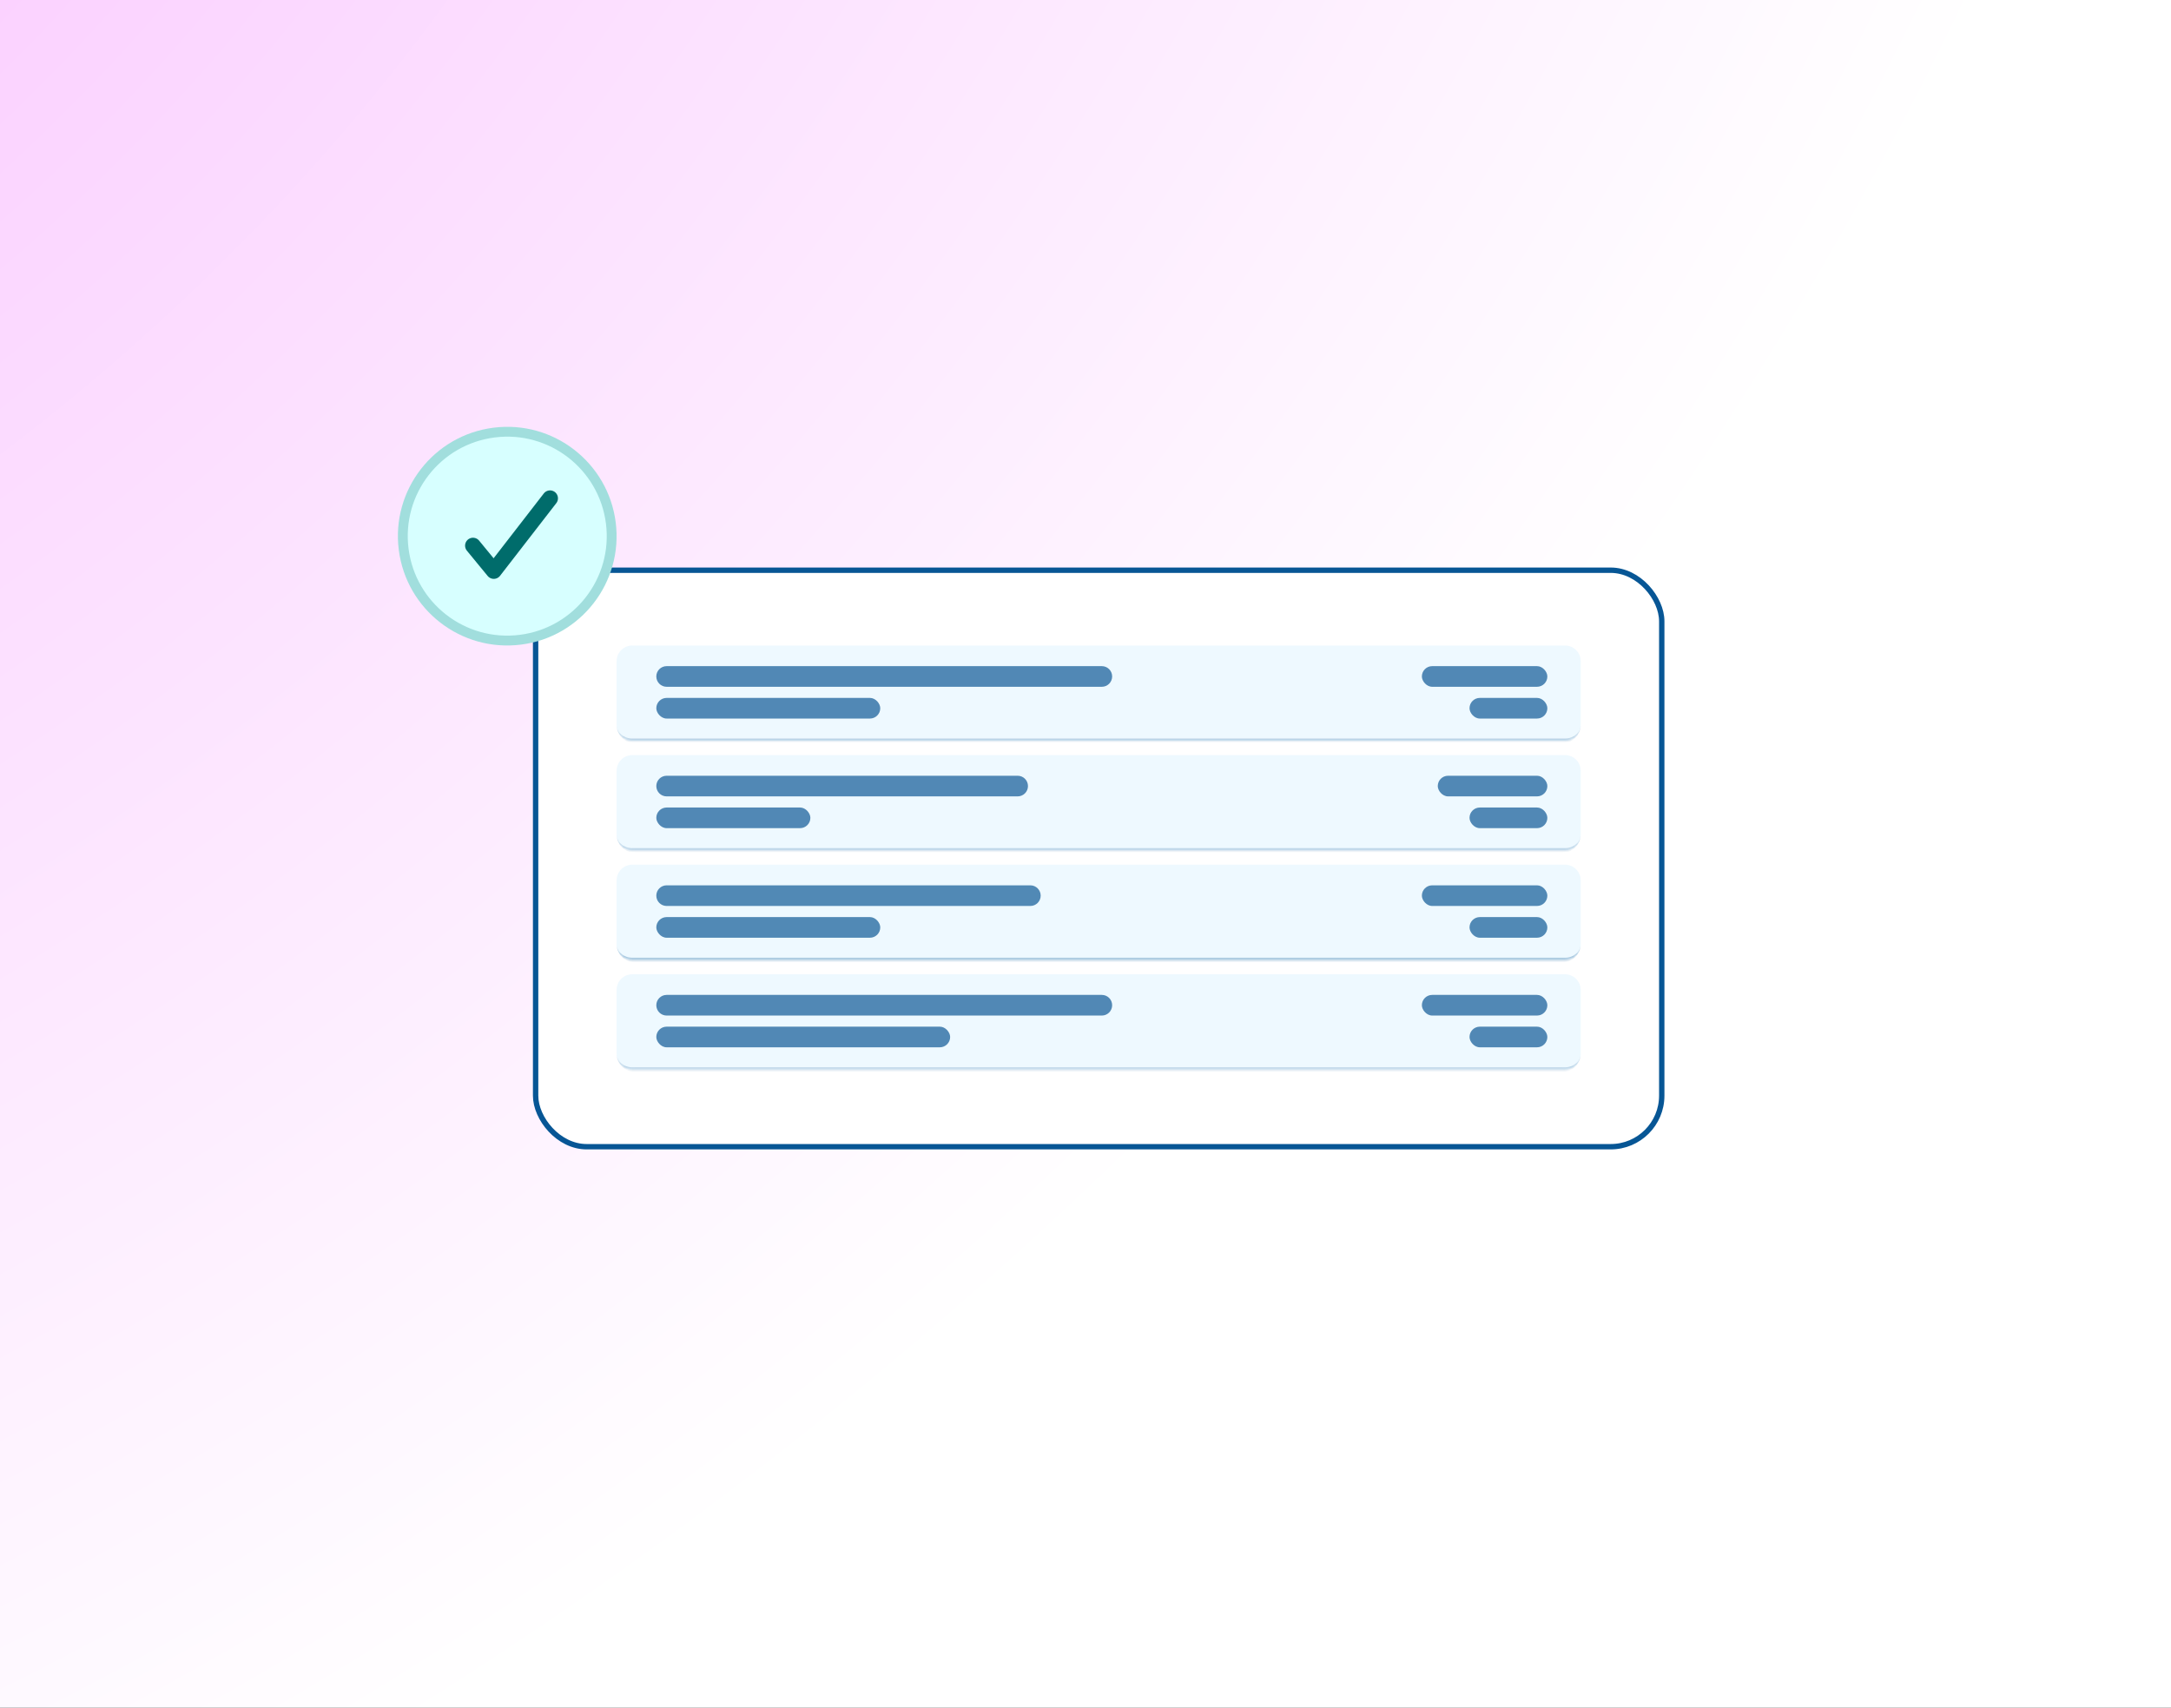
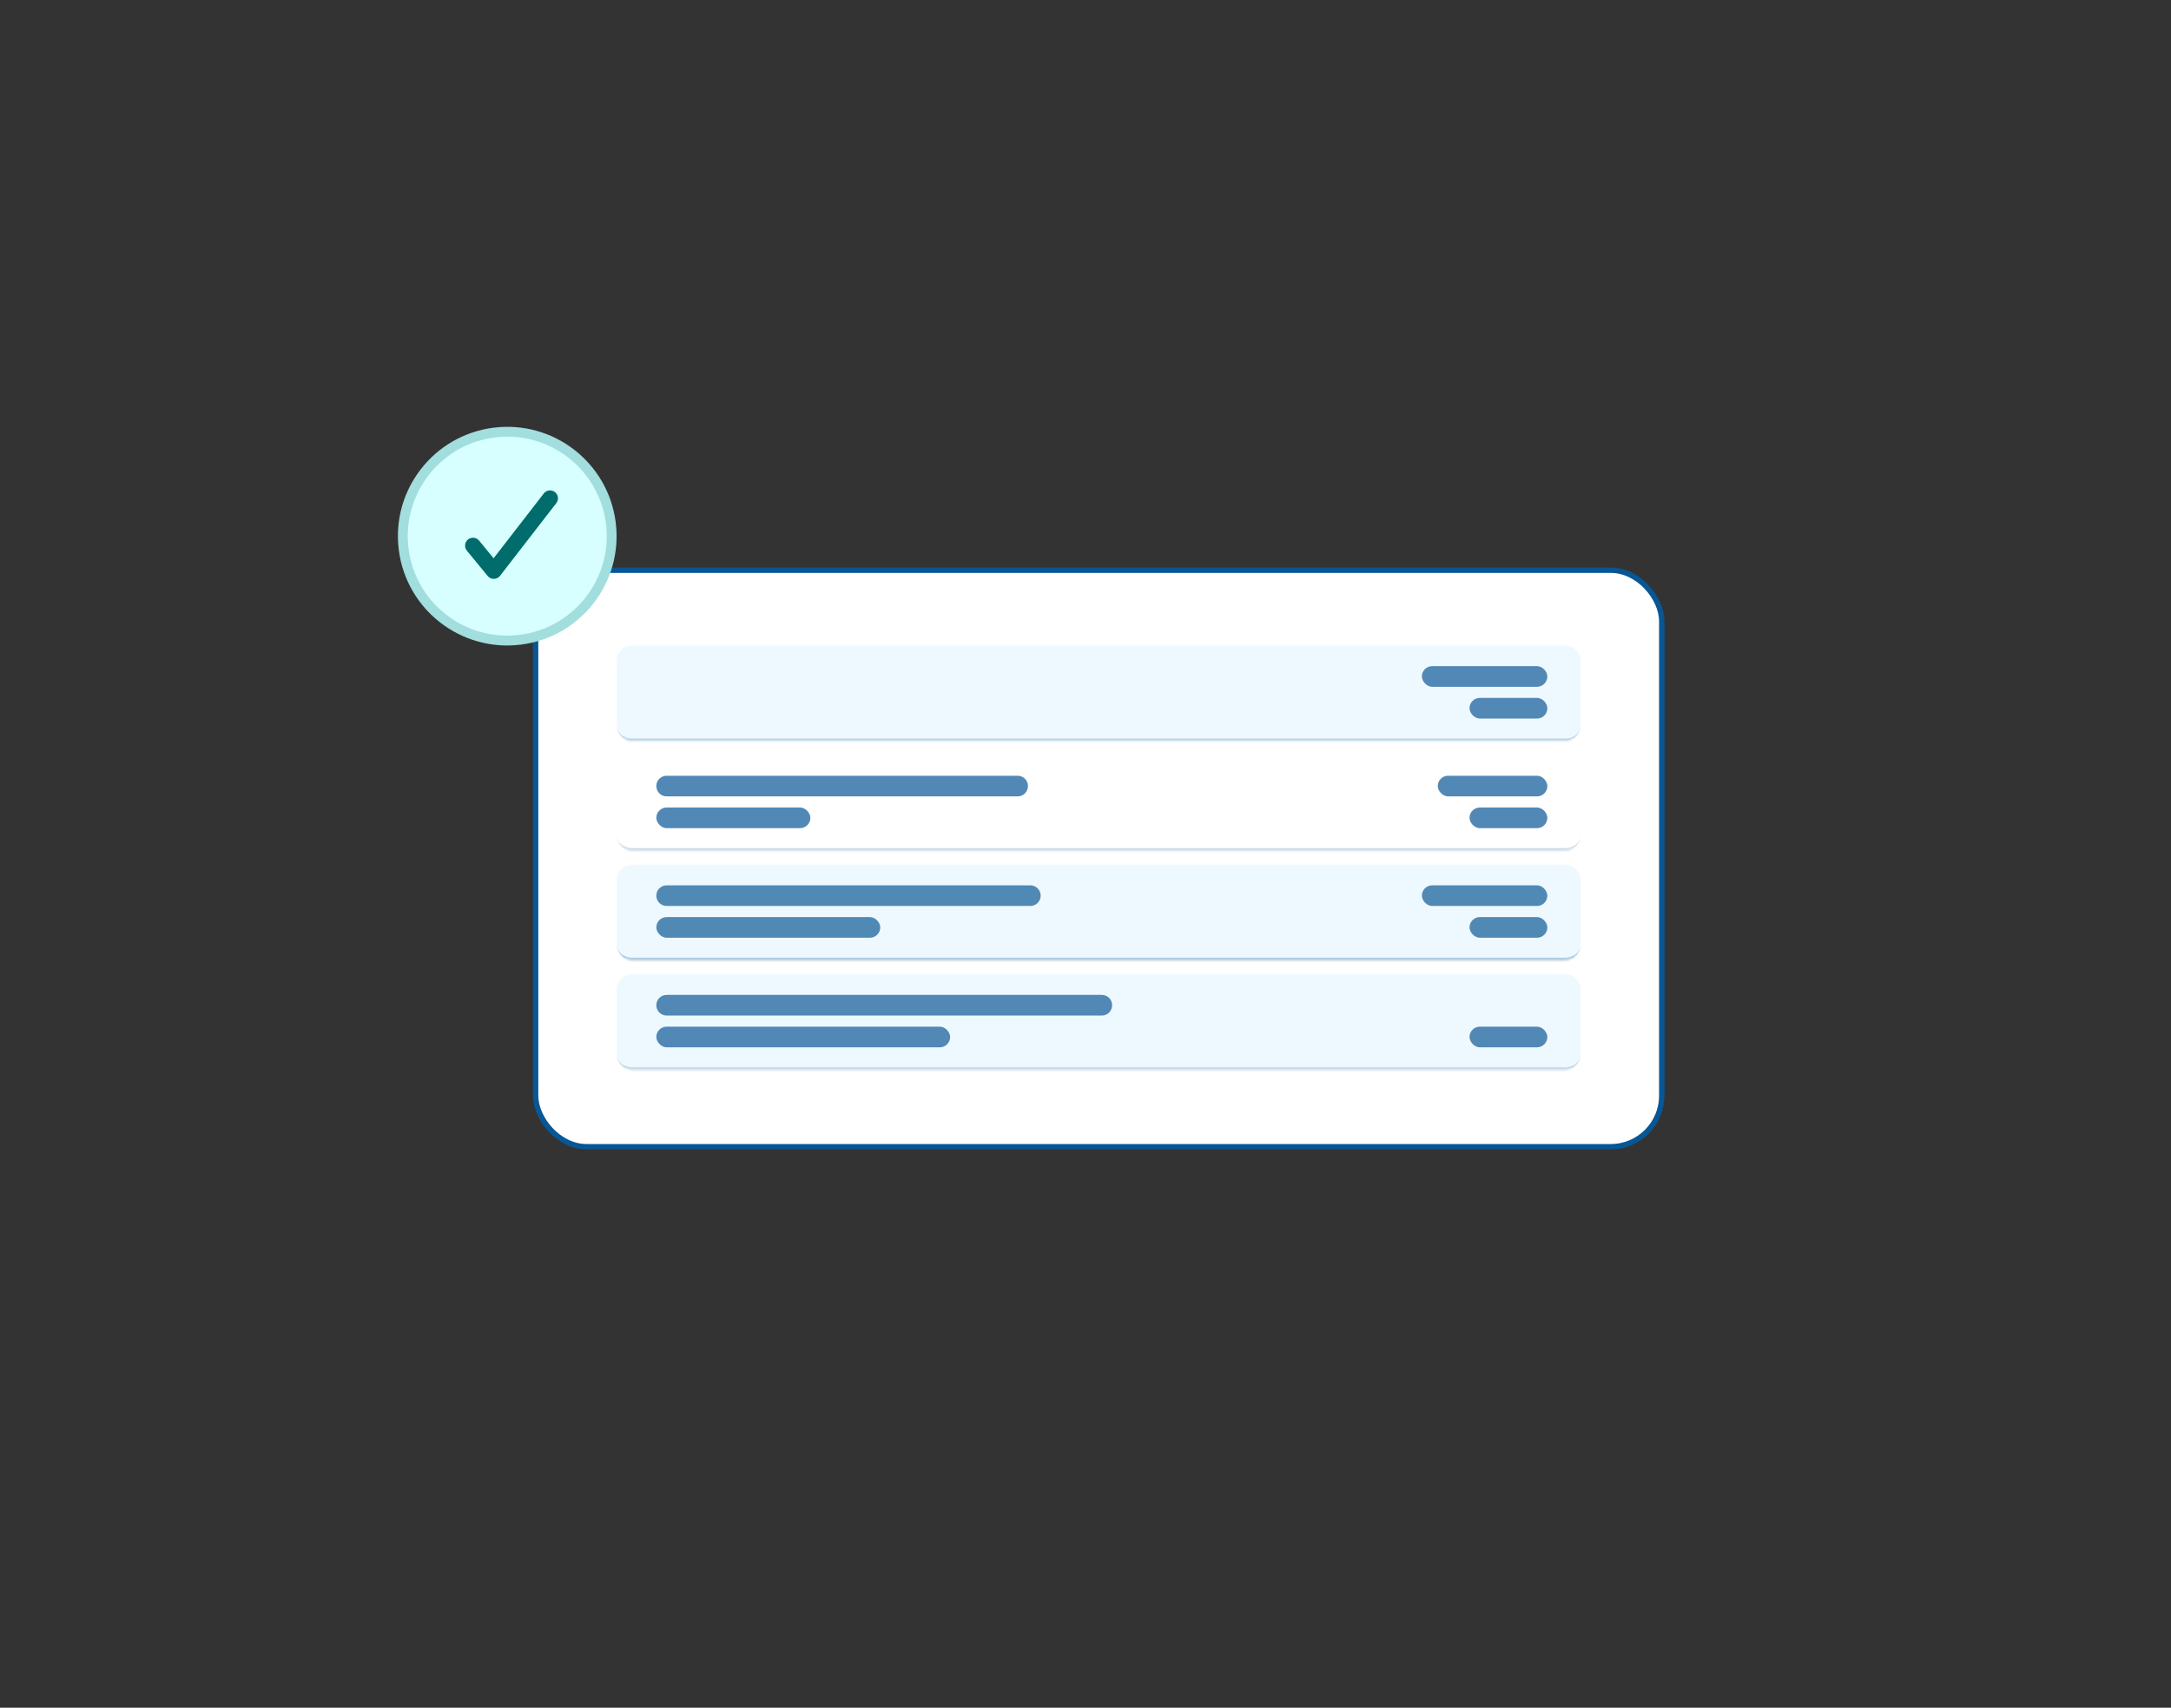
<svg xmlns="http://www.w3.org/2000/svg" width="750" height="590" viewBox="0 0 750 590" fill="none">
  <rect x="0" y="0" width="750" height="590" fill="#333333" stroke="none" />
-   <rect width="750" height="590" fill="url(#paint0_radial_874_874)" />
  <rect x="185.035" y="197.006" width="389.037" height="199.174" rx="17.631" fill="white" stroke="#075695" stroke-width="1.856" />
  <g opacity="0.7">
    <mask id="path-3-inside-1_874_874" fill="white">
      <path d="M213.016 228.441C213.016 225.445 215.445 223.016 218.441 223.016H540.65C543.646 223.016 546.075 225.445 546.075 228.441V250.512C546.075 253.509 543.646 255.938 540.65 255.938H218.441C215.445 255.938 213.016 253.509 213.016 250.512V228.441Z" />
    </mask>
    <path d="M213.016 228.441C213.016 225.445 215.445 223.016 218.441 223.016H540.65C543.646 223.016 546.075 225.445 546.075 228.441V250.512C546.075 253.509 543.646 255.938 540.65 255.938H218.441C215.445 255.938 213.016 253.509 213.016 250.512V228.441Z" fill="#E7F6FF" />
    <path d="M213.016 223.016H546.075H213.016ZM546.075 250.512C546.075 253.937 543.299 256.713 539.875 256.713H219.216C215.791 256.713 213.016 253.937 213.016 250.512C213.016 253.081 215.445 255.163 218.441 255.163H540.65C543.646 255.163 546.075 253.081 546.075 250.512ZM213.016 255.938V223.016V255.938ZM546.075 223.016V255.938V223.016Z" fill="#075695" fill-opacity="0.35" mask="url(#path-3-inside-1_874_874)" />
-     <path d="M226.731 233.711C226.731 231.741 228.328 230.145 230.298 230.145H380.641C382.611 230.145 384.208 231.741 384.208 233.711C384.208 235.681 382.611 237.278 380.641 237.278H230.298C228.328 237.278 226.731 235.681 226.731 233.711Z" fill="#075695" />
-     <rect x="226.731" y="241.121" width="77.367" height="7.133" rx="3.567" fill="#075695" />
    <rect x="491.205" y="230.145" width="43.347" height="7.133" rx="3.567" fill="#075695" />
    <rect x="507.667" y="241.121" width="26.886" height="7.133" rx="3.567" fill="#075695" />
  </g>
  <mask id="path-9-inside-2_874_874" fill="white">
    <path d="M213.016 304.163C213.016 301.167 215.445 298.738 218.441 298.738H540.65C543.646 298.738 546.075 301.167 546.075 304.163V326.235C546.075 329.231 543.646 331.66 540.65 331.66H218.441C215.445 331.66 213.016 329.231 213.016 326.235V304.163Z" />
  </mask>
  <path d="M213.016 304.163C213.016 301.167 215.445 298.738 218.441 298.738H540.65C543.646 298.738 546.075 301.167 546.075 304.163V326.235C546.075 329.231 543.646 331.66 540.65 331.66H218.441C215.445 331.66 213.016 329.231 213.016 326.235V304.163Z" fill="#EEF9FF" />
  <path d="M213.016 298.738H546.075H213.016ZM546.075 326.235C546.075 329.659 543.299 332.435 539.875 332.435H219.216C215.791 332.435 213.016 329.659 213.016 326.235C213.016 328.803 215.445 330.885 218.441 330.885H540.65C543.646 330.885 546.075 328.803 546.075 326.235ZM213.016 331.66V298.738V331.66ZM546.075 298.738V331.66V298.738Z" fill="#075695" fill-opacity="0.35" mask="url(#path-9-inside-2_874_874)" />
  <path d="M226.731 309.438C226.731 307.468 228.328 305.871 230.298 305.871H355.95C357.92 305.871 359.516 307.468 359.516 309.438C359.516 311.407 357.92 313.004 355.95 313.004H230.298C228.328 313.004 226.731 311.407 226.731 309.438Z" fill="#5189B5" />
  <rect x="226.731" y="316.844" width="77.367" height="7.133" rx="3.567" fill="#5189B5" />
  <rect x="491.205" y="305.871" width="43.347" height="7.133" rx="3.567" fill="#5189B5" />
  <rect x="507.666" y="316.844" width="26.886" height="7.133" rx="3.567" fill="#5189B5" />
  <g opacity="0.7">
    <mask id="path-15-inside-3_874_874" fill="white">
      <path d="M213.016 266.304C213.016 263.308 215.445 260.879 218.441 260.879H540.65C543.646 260.879 546.075 263.308 546.075 266.304V288.376C546.075 291.372 543.646 293.801 540.65 293.801H218.441C215.445 293.801 213.016 291.372 213.016 288.376V266.304Z" />
    </mask>
-     <path d="M213.016 266.304C213.016 263.308 215.445 260.879 218.441 260.879H540.65C543.646 260.879 546.075 263.308 546.075 266.304V288.376C546.075 291.372 543.646 293.801 540.65 293.801H218.441C215.445 293.801 213.016 291.372 213.016 288.376V266.304Z" fill="#E7F6FF" />
    <path d="M213.016 260.879H546.075H213.016ZM546.075 288.376C546.075 291.8 543.299 294.576 539.875 294.576H219.216C215.791 294.576 213.016 291.8 213.016 288.376C213.016 290.944 215.445 293.026 218.441 293.026H540.65C543.646 293.026 546.075 290.944 546.075 288.376ZM213.016 293.801V260.879V293.801ZM546.075 260.879V293.801V260.879Z" fill="#075695" fill-opacity="0.35" mask="url(#path-15-inside-3_874_874)" />
    <path d="M226.731 271.578C226.731 269.609 228.328 268.012 230.298 268.012H351.56C353.53 268.012 355.127 269.609 355.127 271.578C355.127 273.548 353.53 275.145 351.56 275.145H230.298C228.328 275.145 226.731 273.548 226.731 271.578Z" fill="#075695" />
    <rect x="226.731" y="278.988" width="53.224" height="7.133" rx="3.567" fill="#075695" />
    <rect x="496.694" y="268.012" width="37.86" height="7.133" rx="3.567" fill="#075695" />
    <rect x="507.666" y="278.988" width="26.886" height="7.133" rx="3.567" fill="#075695" />
  </g>
  <g opacity="0.7">
    <mask id="path-21-inside-4_874_874" fill="white">
      <path d="M213.016 342.023C213.016 339.027 215.445 336.598 218.441 336.598H540.65C543.646 336.598 546.075 339.027 546.075 342.023V364.095C546.075 367.091 543.646 369.52 540.65 369.52H218.441C215.445 369.52 213.016 367.091 213.016 364.094V342.023Z" />
    </mask>
    <path d="M213.016 342.023C213.016 339.027 215.445 336.598 218.441 336.598H540.65C543.646 336.598 546.075 339.027 546.075 342.023V364.095C546.075 367.091 543.646 369.52 540.65 369.52H218.441C215.445 369.52 213.016 367.091 213.016 364.094V342.023Z" fill="#E7F6FF" />
    <path d="M213.016 336.598H546.075H213.016ZM546.075 364.094C546.075 367.519 543.299 370.295 539.875 370.295H219.216C215.791 370.295 213.016 367.519 213.016 364.094C213.016 366.663 215.445 368.745 218.441 368.745H540.65C543.646 368.745 546.075 366.663 546.075 364.094ZM213.016 369.52V336.598V369.52ZM546.075 336.598V369.52V336.598Z" fill="#075695" fill-opacity="0.35" mask="url(#path-21-inside-4_874_874)" />
    <path d="M226.731 347.297C226.731 345.327 228.328 343.73 230.298 343.73H380.641C382.611 343.73 384.208 345.327 384.208 347.297C384.208 349.267 382.611 350.864 380.641 350.864H230.298C228.328 350.864 226.731 349.267 226.731 347.297Z" fill="#075695" />
    <rect x="226.731" y="354.703" width="101.509" height="7.133" rx="3.567" fill="#075695" />
-     <rect x="491.205" y="343.73" width="43.347" height="7.133" rx="3.567" fill="#075695" />
    <rect x="507.666" y="354.703" width="26.886" height="7.133" rx="3.567" fill="#075695" />
  </g>
  <circle cx="175.235" cy="185.238" r="37.77" transform="rotate(-7.252 175.235 185.238)" fill="#A1DEDD" />
  <circle cx="175.237" cy="185.233" r="34.37" transform="rotate(-7.252 175.237 185.233)" fill="#D7FFFF" />
  <path d="M163.402 188.516L170.586 197.26L190.019 172.16" stroke="#006C6B" stroke-width="5.468" stroke-linecap="round" stroke-linejoin="round" />
  <defs>
    <radialGradient id="paint0_radial_874_874" cx="0" cy="0" r="1" gradientUnits="userSpaceOnUse" gradientTransform="translate(-245 -237) rotate(46.703) scale(904.082 1149.26)">
      <stop offset="0.01" stop-color="#F8B8FF" />
      <stop offset="1" stop-color="white" />
    </radialGradient>
  </defs>
</svg>